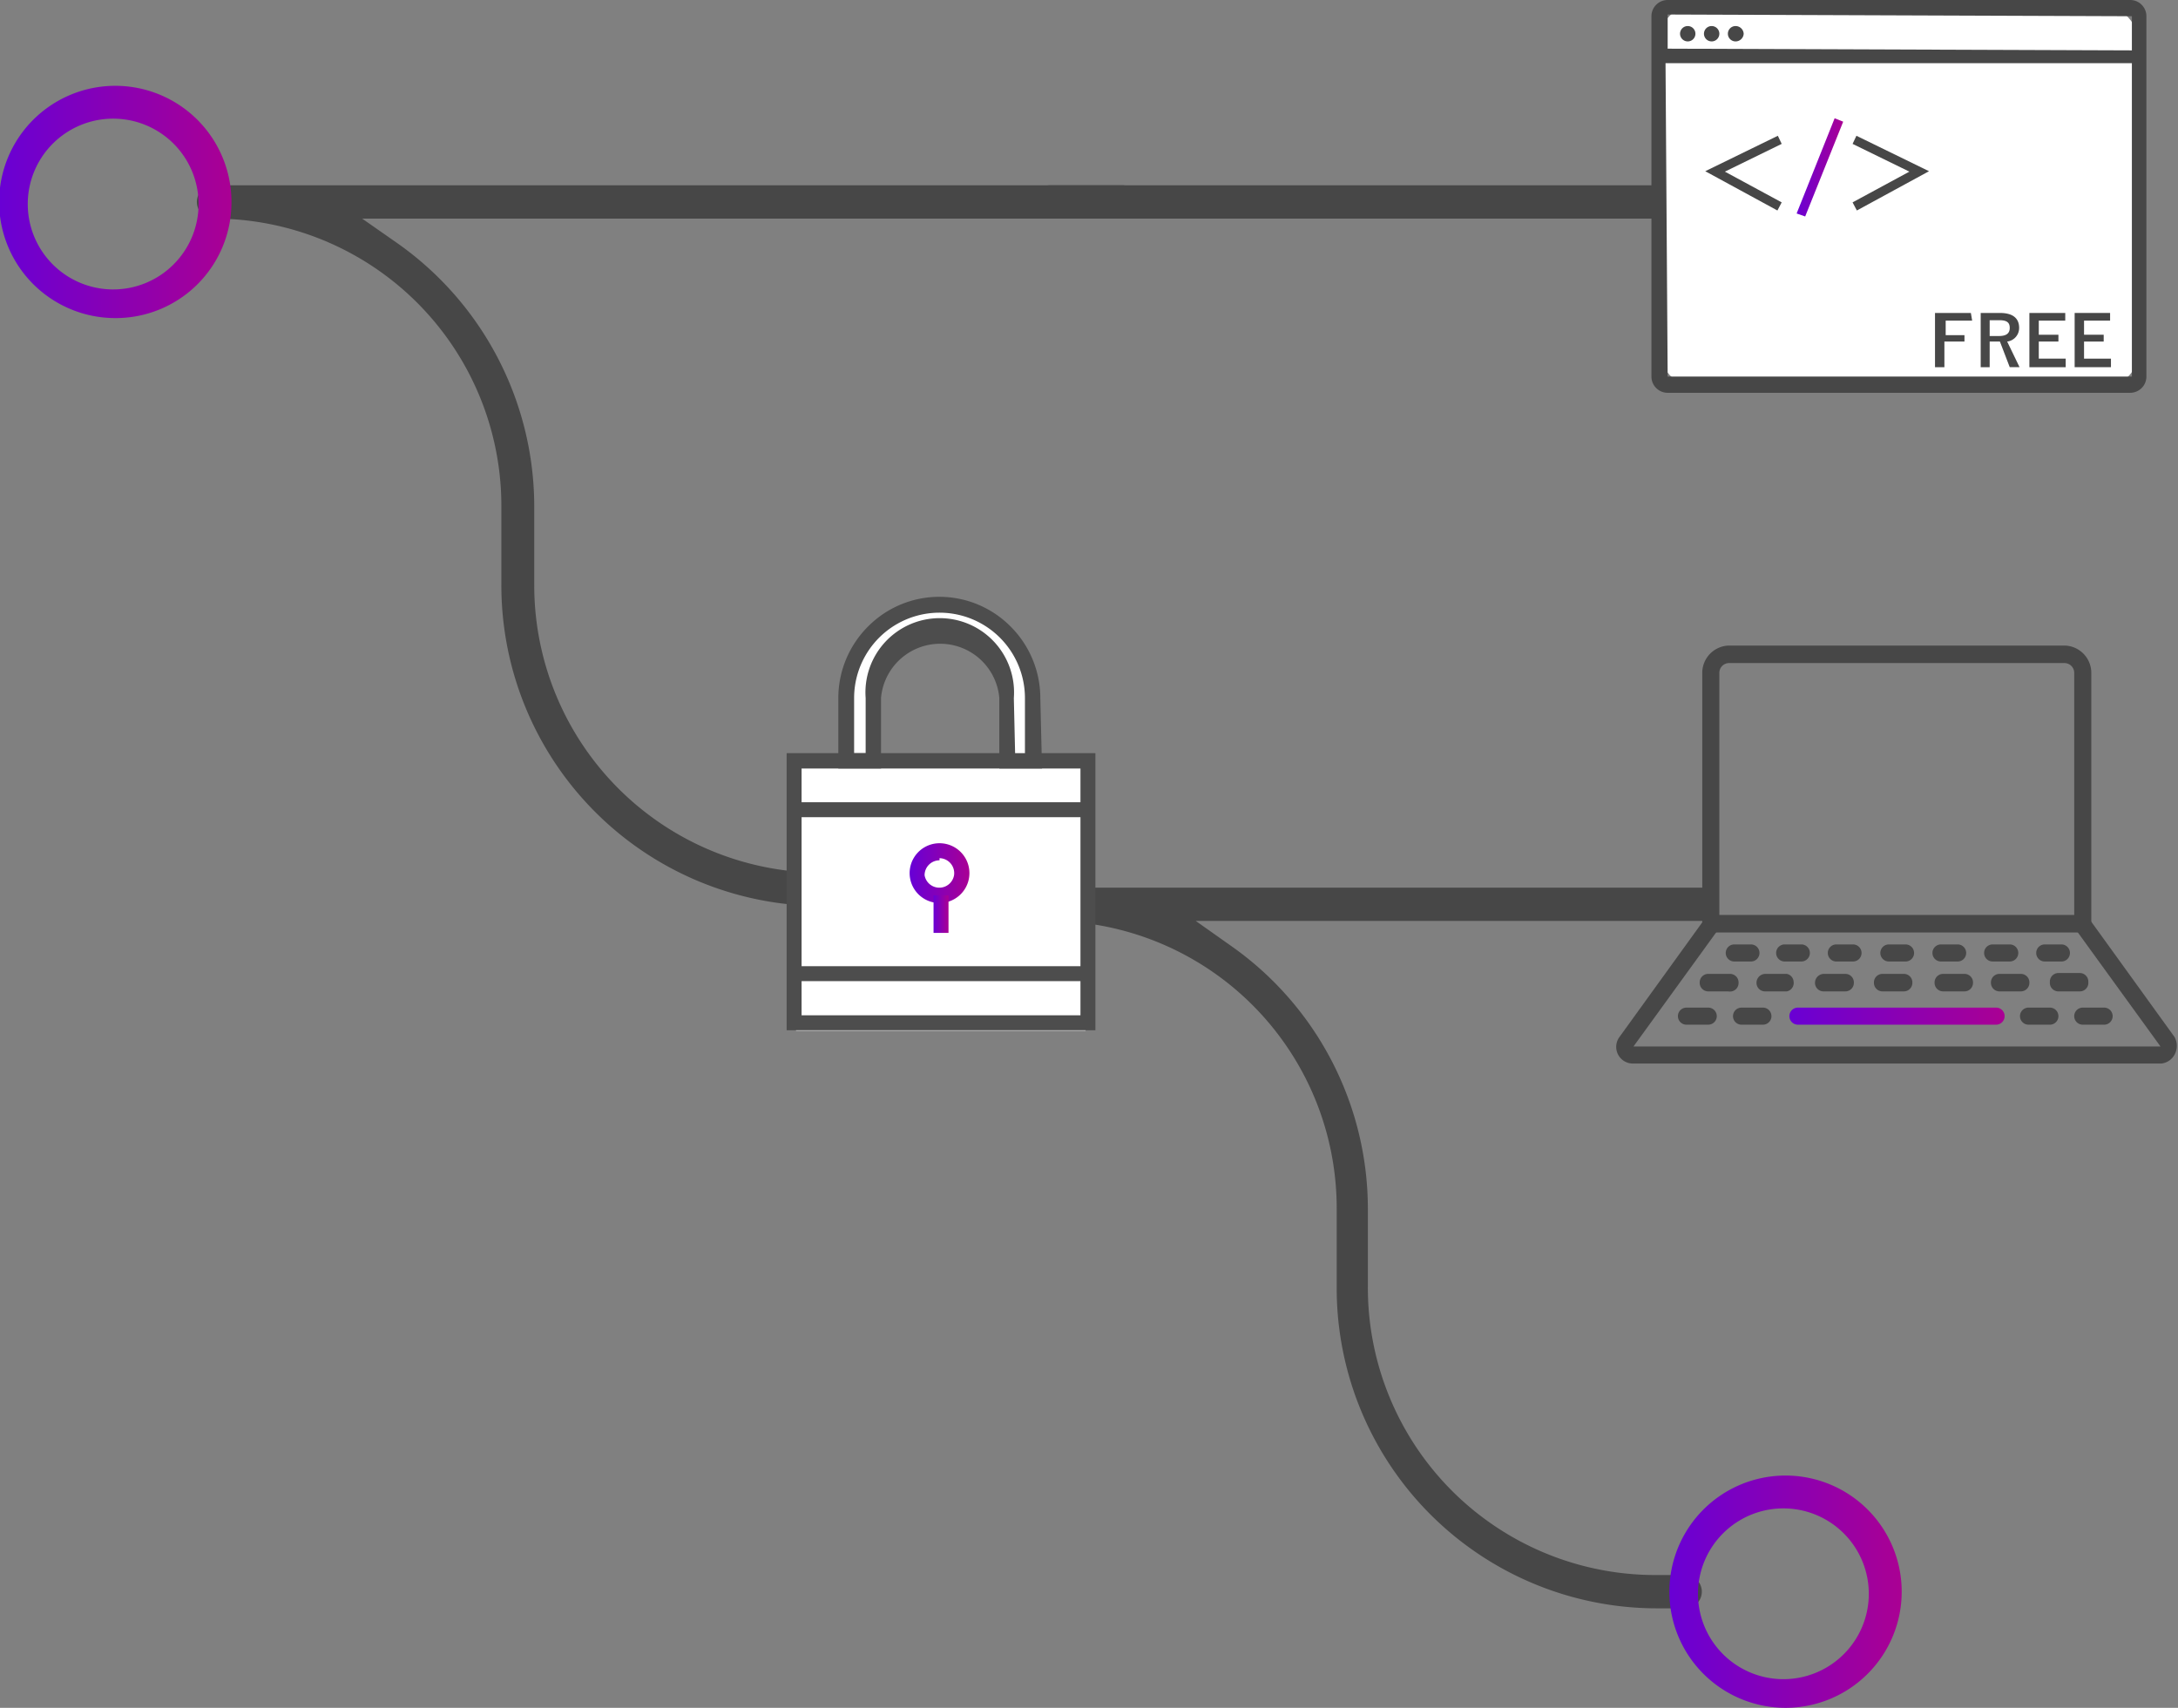
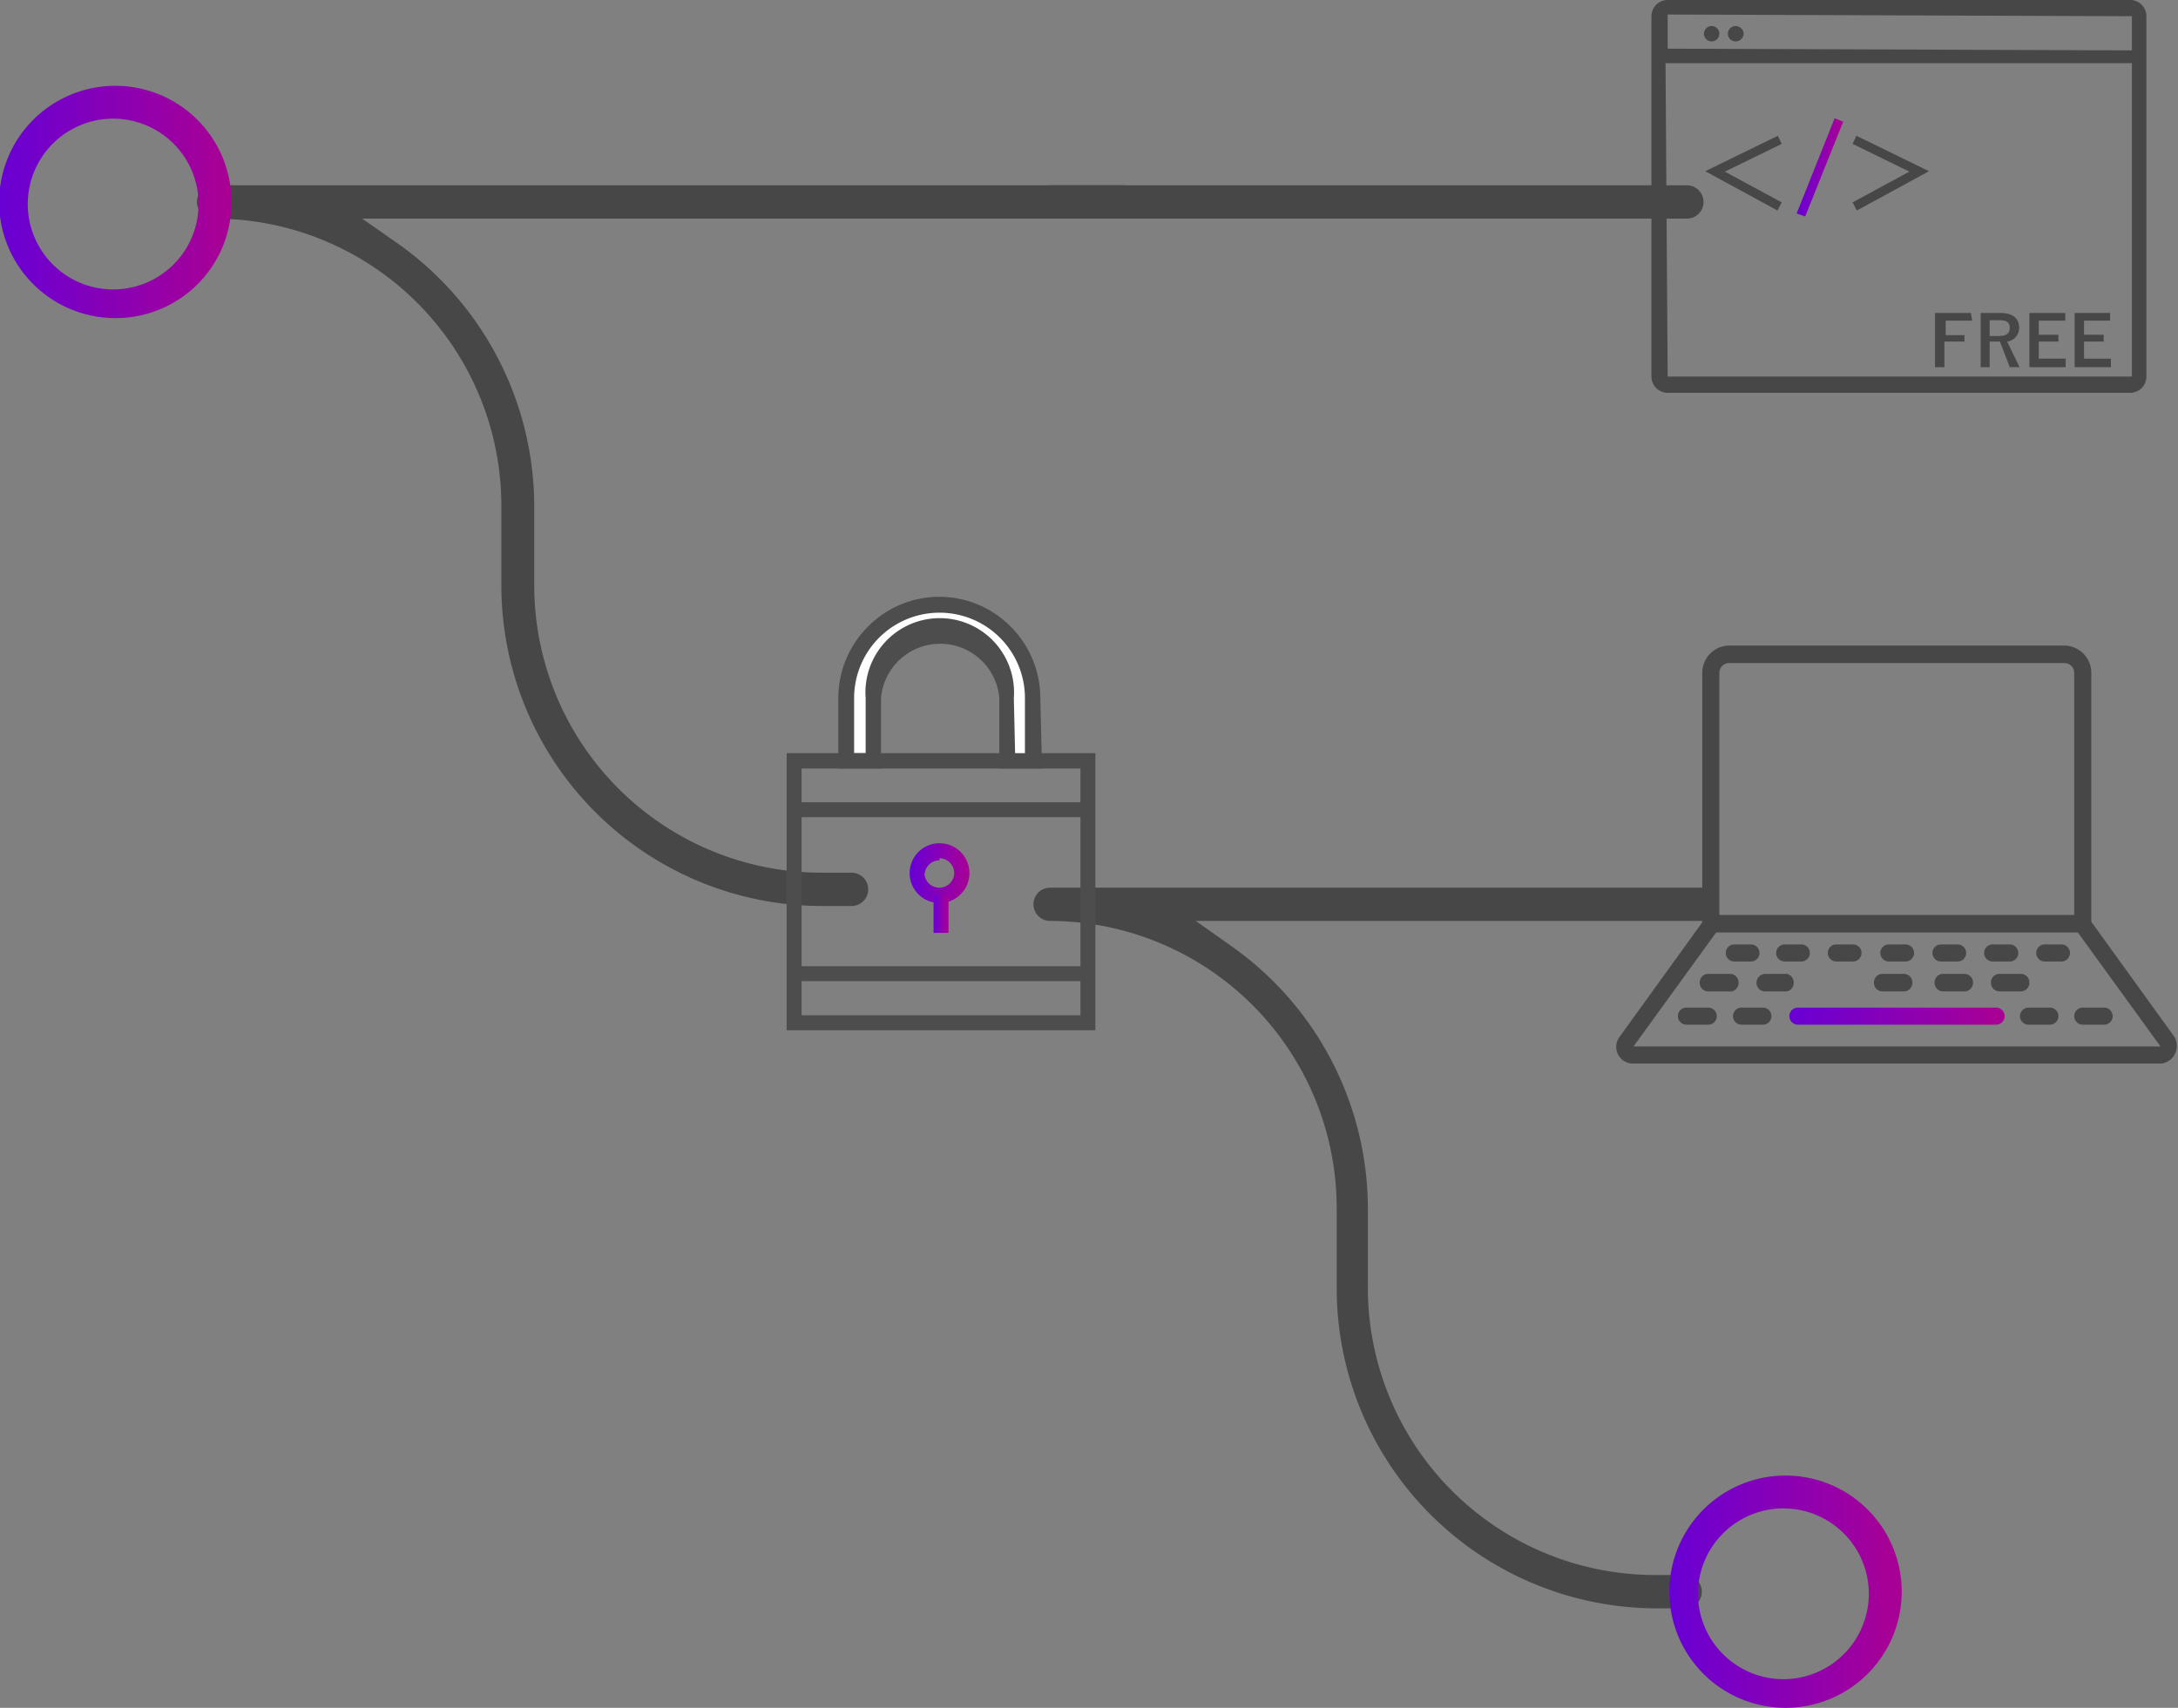
<svg xmlns="http://www.w3.org/2000/svg" xmlns:xlink="http://www.w3.org/1999/xlink" viewBox="0 0 51 40" width="51" height="40">
  <rect x="0" y="0" width="51" height="40" fill="#808080" stroke="none" />
  <defs>
    <style>.cls-1{fill:#474747;}.cls-2{fill:#fff;}.cls-3{fill:url(#名称未設定グラデーション_195);}.cls-4{fill:url(#名称未設定グラデーション_195-2);}.cls-5{fill:url(#名称未設定グラデーション_195-3);}.cls-6{fill:url(#名称未設定グラデーション_195-4);}.cls-7{fill:#4d4d4d;}.cls-8{fill:url(#名称未設定グラデーション_195-5);}.cls-9{fill:url(#名称未設定グラデーション_195-6);}</style>
    <linearGradient id="名称未設定グラデーション_195" x1="42.07" y1="3.92" x2="43.16" y2="3.92" gradientUnits="userSpaceOnUse">
      <stop offset="0" stop-color="#6900d4" />
      <stop offset="1" stop-color="#aa0093" />
    </linearGradient>
    <linearGradient id="名称未設定グラデーション_195-2" x1="41.9" y1="23.81" x2="46.94" y2="23.81" xlink:href="#名称未設定グラデーション_195" />
    <linearGradient id="名称未設定グラデーション_195-3" x1="0" y1="4.73" x2="5.42" y2="4.73" xlink:href="#名称未設定グラデーション_195" />
    <linearGradient id="名称未設定グラデーション_195-4" x1="39.11" y1="37.28" x2="44.53" y2="37.28" xlink:href="#名称未設定グラデーション_195" />
    <linearGradient id="名称未設定グラデーション_195-5" x1="21.34" y1="20.45" x2="22.73" y2="20.45" xlink:href="#名称未設定グラデーション_195" />
    <linearGradient id="名称未設定グラデーション_195-6" x1="21.86" y1="21.41" x2="22.21" y2="21.41" xlink:href="#名称未設定グラデーション_195" />
  </defs>
  <title>feature-icon2</title>
  <g id="レイヤー_2" data-name="レイヤー 2">
    <g id="レイヤー_1-2" data-name="レイヤー 1">
      <path class="cls-1" d="M19.22,21.22a7.51,7.51,0,0,1-7.48-7.52V11.86A6.73,6.73,0,0,0,5,5.12a.39.39,0,0,1,0-.78H26.28a.39.39,0,0,1,0,.78H8.48l.83.58a7.55,7.55,0,0,1,3.2,6.16V13.7a6.73,6.73,0,0,0,6.71,6.74h.72a.39.39,0,0,1,0,.78Z" />
      <path class="cls-1" d="M24.59,5.12a.39.39,0,1,1,0-.78H39.5a.39.39,0,0,1,0,.78Z" />
      <path class="cls-1" d="M38.78,37.67a7.5,7.5,0,0,1-7.48-7.52V28.31a6.73,6.73,0,0,0-6.71-6.74.39.39,0,1,1,0-.78h15.3c0,.05,0,.39,0,.39,0,.21.56.39.35.39H28l.82.58a7.53,7.53,0,0,1,3.21,6.16v1.84a6.73,6.73,0,0,0,6.71,6.74h.72a.39.39,0,0,1,0,.78Z" />
-       <rect class="cls-2" x="38.84" y="0.1" width="11.25" height="8.99" rx="0.9" />
      <path class="cls-1" d="M39.05,9.2a.38.38,0,0,1-.38-.38V.38A.38.38,0,0,1,39.05,0H49.88a.38.38,0,0,1,.38.38V8.82a.38.38,0,0,1-.38.38Zm0-.38,10.87,0,0-7.34H39ZM49.92,1.18V.38L39.05.34a0,0,0,0,0,0,0v.8Z" />
      <path class="cls-1" d="M40.64.61a.18.18,0,1,0,0,.36.19.19,0,0,0,.19-.18A.19.19,0,0,0,40.64.61Z" />
      <path class="cls-1" d="M40.08.61a.18.18,0,1,0,.18.18A.18.18,0,0,0,40.08.61Z" />
-       <path class="cls-1" d="M39.52.61a.18.18,0,1,0,.18.18A.18.18,0,0,0,39.52.61Z" />
      <polygon class="cls-1" points="41.72 4.74 40.39 4.02 41.72 3.37 41.63 3.18 39.93 4.01 41.62 4.93 41.72 4.74" />
      <polygon class="cls-1" points="43.48 4.93 45.17 4.01 43.47 3.18 43.38 3.37 44.71 4.02 43.38 4.74 43.48 4.93" />
      <polygon class="cls-3" points="43.16 2.85 42.96 2.77 42.07 5 42.27 5.07 43.16 2.85" />
      <path class="cls-1" d="M46.18,7.51h-.62v.34H46V8h-.47V8.6h-.22V7.33h.84Z" />
      <path class="cls-1" d="M46.83,7.33c.31,0,.45.13.45.35A.32.32,0,0,1,47,8l.29.6h-.23L46.83,8h-.24V8.6h-.21V7.33Zm-.24.54h.22c.18,0,.25-.07.25-.19S47,7.5,46.82,7.5h-.23Z" />
      <path class="cls-1" d="M48.36,7.51h-.62v.33h.46V8h-.46v.4h.63V8.6h-.85V7.33h.84Z" />
      <path class="cls-1" d="M49.41,7.51H48.8v.33h.46V8H48.8v.4h.63V8.6h-.85V7.33h.83Z" />
      <path class="cls-1" d="M48.77,21.84H40.06a.2.2,0,0,1-.2-.2V15.76a.64.64,0,0,1,.63-.64h7.85a.64.64,0,0,1,.63.64v5.88A.2.2,0,0,1,48.77,21.84Zm-8.51-.41h8.31V15.76a.23.23,0,0,0-.23-.23H40.49a.23.23,0,0,0-.23.23Z" />
      <path class="cls-1" d="M50.61,24.91H38.24a.39.39,0,0,1-.32-.62l2-2.77a.2.2,0,0,1,.33.23l-2,2.76H50.59l-2-2.76a.2.2,0,1,1,.33-.23l2,2.77a.43.43,0,0,1,0,.41A.4.4,0,0,1,50.61,24.91Zm0-.39Z" />
      <path class="cls-4" d="M46.74,24H42.1a.2.2,0,1,1,0-.4h4.64a.2.2,0,0,1,0,.4Z" />
      <path class="cls-1" d="M40.47,23.22H40a.2.2,0,0,1-.2-.2.2.2,0,0,1,.2-.21h.51a.2.2,0,0,1,.2.21A.2.2,0,0,1,40.47,23.22Z" />
      <path class="cls-1" d="M41.84,23.22h-.5a.2.2,0,0,1-.21-.2.21.21,0,0,1,.21-.21h.5A.2.2,0,0,1,42,23,.2.2,0,0,1,41.84,23.22Z" />
-       <path class="cls-1" d="M43.21,23.22h-.5a.2.2,0,0,1-.21-.2.21.21,0,0,1,.21-.21h.5a.2.2,0,0,1,.2.21A.2.2,0,0,1,43.21,23.22Z" />
      <path class="cls-1" d="M44.58,23.22h-.5a.2.2,0,0,1-.2-.2.2.2,0,0,1,.2-.21h.5a.2.2,0,0,1,.2.21A.2.2,0,0,1,44.58,23.22Z" />
      <path class="cls-1" d="M46,23.22h-.5a.2.2,0,0,1-.2-.2.2.2,0,0,1,.2-.21H46a.2.2,0,0,1,.2.21A.2.2,0,0,1,46,23.22Z" />
      <path class="cls-1" d="M47.32,23.22h-.5a.2.2,0,0,1-.2-.2.2.2,0,0,1,.2-.21h.5a.2.2,0,0,1,.2.21A.2.2,0,0,1,47.32,23.22Z" />
-       <path class="cls-1" d="M48.69,23.22h-.5A.2.2,0,0,1,48,23a.2.2,0,0,1,.2-.21h.5a.2.2,0,0,1,.2.21A.2.2,0,0,1,48.69,23.22Z" />
      <path class="cls-1" d="M48,24h-.5a.2.2,0,0,1,0-.4H48a.2.2,0,0,1,0,.4Z" />
      <path class="cls-1" d="M49.27,24h-.5a.2.2,0,0,1,0-.4h.5a.2.2,0,1,1,0,.4Z" />
      <path class="cls-1" d="M40,24h-.51a.2.2,0,0,1,0-.4H40a.2.2,0,1,1,0,.4Z" />
      <path class="cls-1" d="M41.28,24h-.5a.2.2,0,0,1,0-.4h.5a.2.2,0,0,1,0,.4Z" />
      <path class="cls-1" d="M41,22.52h-.39a.2.2,0,1,1,0-.4H41a.2.2,0,1,1,0,.4Z" />
      <path class="cls-1" d="M42.18,22.52h-.39a.2.2,0,1,1,0-.4h.39a.2.2,0,1,1,0,.4Z" />
      <path class="cls-1" d="M43.4,22.52H43a.2.2,0,1,1,0-.4h.39a.2.2,0,1,1,0,.4Z" />
      <path class="cls-1" d="M44.62,22.52h-.39a.2.2,0,1,1,0-.4h.39a.2.2,0,1,1,0,.4Z" />
      <path class="cls-1" d="M45.84,22.52h-.39a.2.2,0,1,1,0-.4h.39a.2.2,0,0,1,0,.4Z" />
      <path class="cls-1" d="M47.06,22.52h-.4a.2.2,0,1,1,0-.4h.4a.2.2,0,0,1,0,.4Z" />
      <path class="cls-1" d="M48.27,22.52h-.39a.2.2,0,0,1,0-.4h.39a.2.2,0,1,1,0,.4Z" />
      <path class="cls-5" d="M2.71,7.45A2.72,2.72,0,1,1,5.42,4.73,2.71,2.71,0,0,1,2.71,7.45Zm0-4.67a2,2,0,1,0,1.94,2A2,2,0,0,0,2.71,2.78Z" />
      <path class="cls-6" d="M41.82,40a2.72,2.72,0,1,1,2.71-2.72A2.72,2.72,0,0,1,41.82,40Zm0-4.67a2,2,0,1,0,1.94,2A2,2,0,0,0,41.82,35.33Z" />
      <polygon class="cls-2" points="19.88 17.81 19.88 16.23 20.07 15.24 20.86 14.45 21.65 14.25 22.83 14.25 23.62 14.65 24.01 15.44 24.21 16.03 24.21 17.41 24.25 17.85 23.61 17.85 23.62 16.23 23.42 15.44 22.83 15.04 22.24 14.85 21.65 14.85 21.06 15.04 20.66 15.44 20.66 15.83 20.47 16.03 20.47 17.81 19.88 17.81" />
-       <rect class="cls-2" x="18.64" y="17.85" width="6.78" height="6.29" />
      <path class="cls-7" d="M25.65,24.13H18.42V17.64h7.23Zm-6.88-.35H25.3V18H18.77Z" />
      <path class="cls-8" d="M22,21.15a.7.7,0,1,1,0-1.4.7.7,0,0,1,0,1.4Zm0-1a.35.35,0,0,0-.35.35.35.35,0,0,0,.69,0A.35.35,0,0,0,22,20.1Z" />
      <rect class="cls-9" x="21.86" y="20.97" width="0.35" height="0.88" />
      <rect class="cls-7" x="18.59" y="18.79" width="6.88" height="0.35" />
      <rect class="cls-7" x="18.59" y="22.63" width="6.88" height="0.35" />
      <path class="cls-7" d="M24.4,18h-1V16.35a1.39,1.39,0,0,0-2.77,0V18h-1V16.35a2.37,2.37,0,0,1,.7-1.68,2.35,2.35,0,0,1,3.33,0,2.37,2.37,0,0,1,.7,1.68Zm-.63-.35H24V16.35a2,2,0,1,0-4,0v1.29h.27V16.35a1.74,1.74,0,1,1,3.47,0Z" />
    </g>
  </g>
</svg>